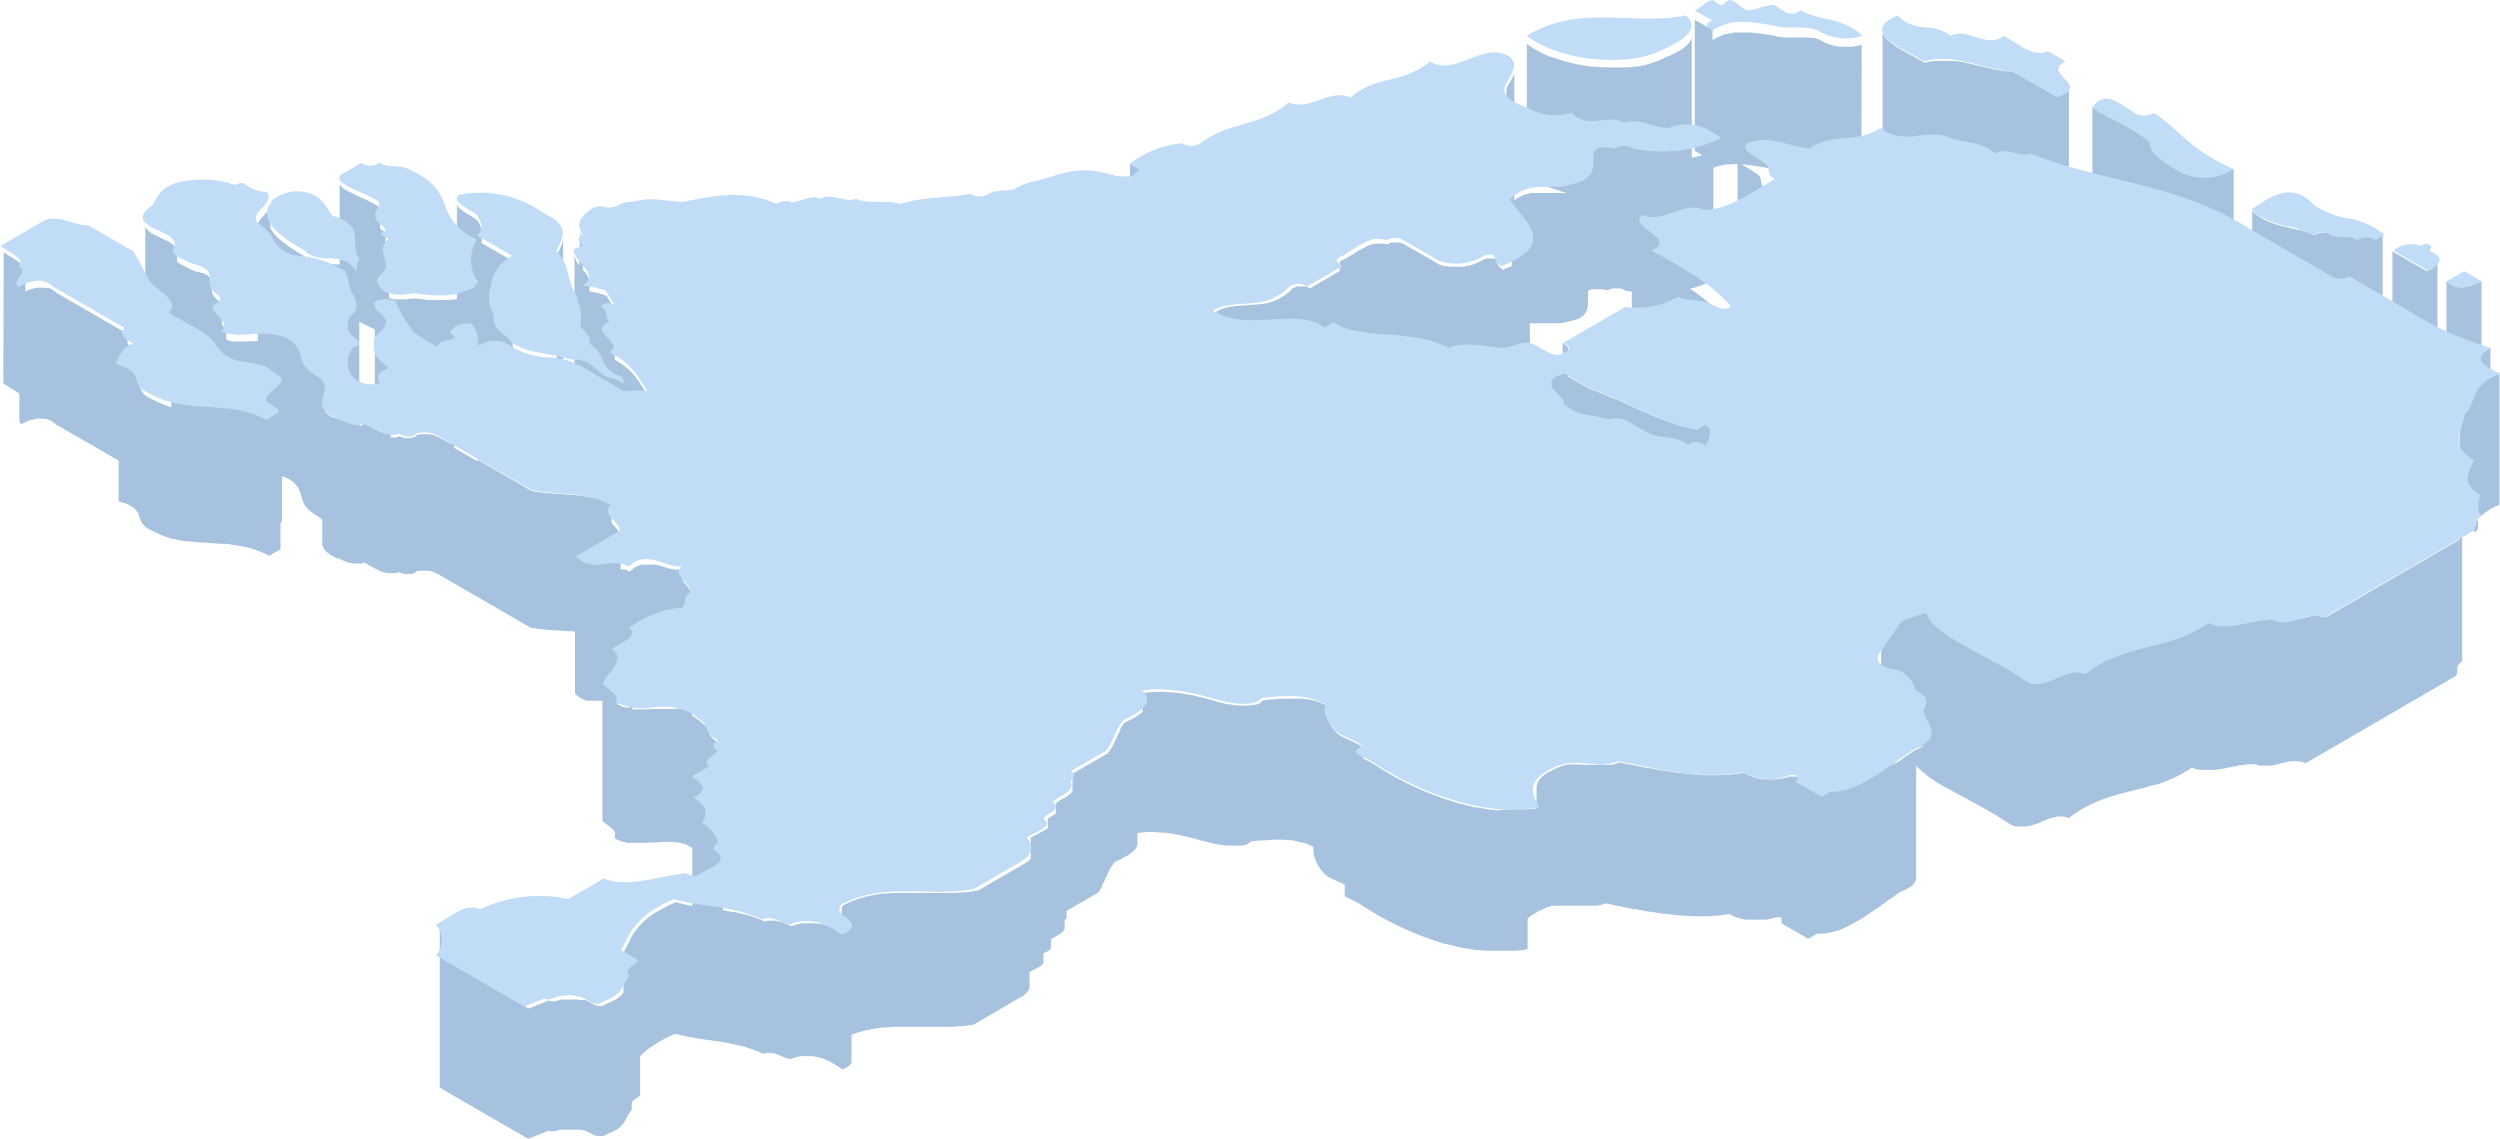
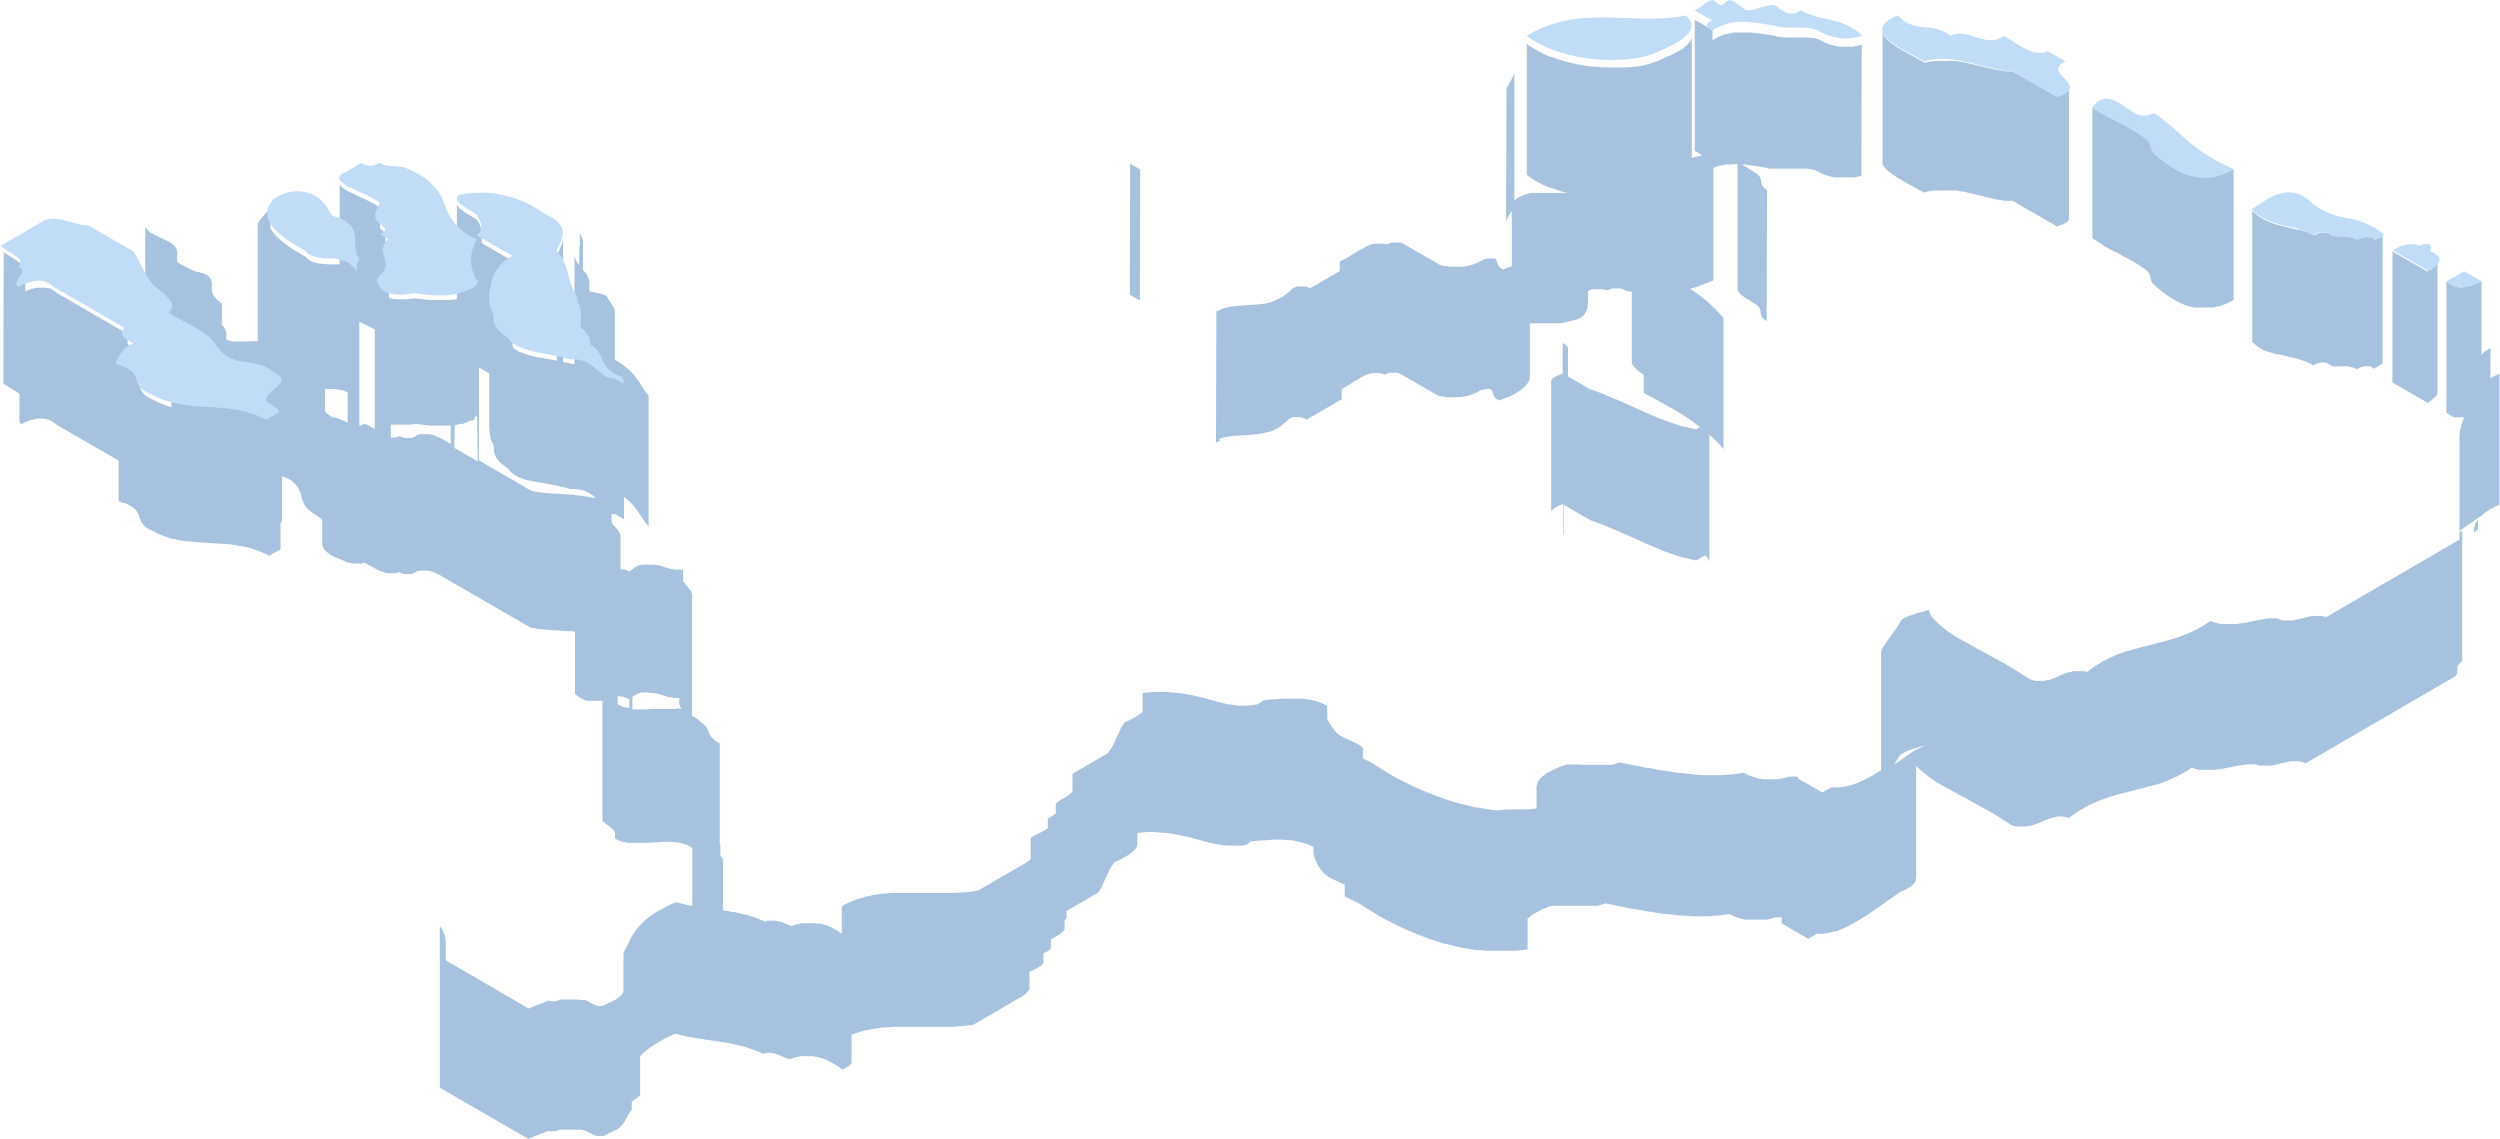
<svg xmlns="http://www.w3.org/2000/svg" viewBox="0 0 310.96 141.64">
  <g fill="#a6c2de">
    <path d="m302.48 49.72.36-.29a1.7 1.7 0 0 0 .23-.24l.06-.1.05-.06a1.12 1.12 0 0 0 0-.13V32.44a.88.88 0 0 1 0 .16 1.11 1.11 0 0 1-.07.16v.07l-.07.1a2.55 2.55 0 0 1-.23.24l-.06.05a3.63 3.63 0 0 1-.35.3l-.13.1v-2.79a.46.46 0 0 1-.08.24.92.92 0 0 1-.23.2v2.53l-4.38-2.53v16.3l4.41 2.55zm-65.77-27.21 2.6 1.44a6.64 6.64 0 0 1 .74-.18l.5-.08h1.66a2.19 2.19 0 0 1 .36 0h.67l1 .17h.11l2 .48 2 .48h.12l.9.16h.97l5.51 3.18.53-.2h.12l.38-.19a2.37 2.37 0 0 0 .27-.2l.06-.06a.42.42 0 0 0 .08-.12.41.41 0 0 0 .05-.09V10.84a.78.78 0 0 1 0 .14l-.06.13-.1.14-.08.07a1.46 1.46 0 0 1-.27.2 2.24 2.24 0 0 1-.38.19h-.11a4.55 4.55 0 0 1-.53.2l-5.5-3h-.33l-.45-.05h-.2l-.89-.16h-.13l-2-.48-2-.47h-.07l-.95-.17h-2.67l-.45.06a6.74 6.74 0 0 0-.75.17l-2.6-1.43c-1.47-.85-2.66-1.71-2.66-2.56v16.31c-.12.68 1.07 1.53 2.55 2.38zm-94.89-1.43-1.25-.72-.04 16.3 1.25.73.04-16.31zm121.49 10.35 2 1.09a15.71 15.71 0 0 1 1.52 1c1 .72.38 1.26 1.11 1.91a15.52 15.52 0 0 0 2.56 1.9 8.29 8.29 0 0 0 1.08.53l.14.07.31.1c.09 0 .18.07.27.09h.12l.5.13h2.38l.31-.08.39-.1h.17l.44-.17.29-.12a9 9 0 0 0 .93-.47V21a9.17 9.17 0 0 1-.93.48l-.29.11-.61.22-.39.1c-.21 0-.42.09-.63.12h-.1a5.23 5.23 0 0 1-.88 0 6 6 0 0 1-.84-.09h-.08a6.49 6.49 0 0 1-.76-.19l-.26-.09-.45-.17-1.09-.53a15.69 15.69 0 0 1-2.55-1.91c-.73-.65-.13-1.19-1.12-1.91l-1.51-1c-.51-.34-1.35-.73-2-1.08l-1.92-1-1.16-.74v16.3a12.65 12.65 0 0 0 1.15.74c.56.45 1.21.73 1.9 1.07zm19 12.38h.07l.27.09.51.17h.31l1.09.27 1.12.27.3.08.5.17.35.13a6.41 6.41 0 0 1 .92.44 6.11 6.11 0 0 1 .66-.27 1.11 1.11 0 0 1 .26-.07h.48l.22.05.23.11a1.31 1.31 0 0 1 .28.2l.18.06.23.06h1.69l.35.06.34.1h.07l.4.18.66-.28.27-.07h.23a.91.91 0 0 1 .23 0 1 1 0 0 1 .22 0l.22.1a2.64 2.64 0 0 1 .29.21l1.1-.64v-16.3l-1.09.64a1.61 1.61 0 0 0-.29-.21.76.76 0 0 0-.18-.09H294.07l-.27.07a4.32 4.32 0 0 0-.67.28 3 3 0 0 0-.36-.18h-.23l-.18-.05h-1.67l-.35-.05a2.08 2.08 0 0 1-.41-.11 1.62 1.62 0 0 0-.28-.2.82.82 0 0 0-.19-.09h-.73l-.27.07a6 6 0 0 0-.65.27c-.31-.17-.62-.31-.92-.44h-.08c-.09 0-.18-.06-.27-.09l-.5-.17h-.3l-1.12-.28-1.09-.27-.31-.08-.51-.17-.34-.13a7.36 7.36 0 0 1-.9-.43 6.84 6.84 0 0 1-1.33-1v16.3a6.73 6.73 0 0 0 1.33 1 6.21 6.21 0 0 0 .84.29zM151.58 54.61l.35-.12a7.72 7.72 0 0 1 .83-.2h.19l.62-.09h.17l1-.07c.33 0 .67 0 1-.08h.19c.24 0 .48-.05.71-.09h.1a6.59 6.59 0 0 0 .85-.21H157.82l.33-.13.28-.12.33-.18.19-.1.1-.07a2.2 2.2 0 0 0 .25-.17 3.43 3.43 0 0 0 .33-.24l.25-.21.16-.13.3-.3a4.28 4.28 0 0 1 .55-.23H161.13a1.38 1.38 0 0 1 .2 0h.28a1.28 1.28 0 0 1 .27.05l.25.09a2 2 0 0 1 .38.2l4.38-2.55v-1.28q.35-.18.69-.39l.56-.35.58-.37.1-.05a8.35 8.35 0 0 1 .77-.43 6.07 6.07 0 0 1 .76-.31h.1l.29-.07h.25a1.43 1.43 0 0 1 .29 0h.31l.32.06a2.19 2.19 0 0 1 .33.12l.55-.23H173.23a1.22 1.22 0 0 1 .27 0h.28l.26.09.38.19 4.4 2.55.63.15h.13l.37.06H181.6l.48-.07h.06a5.29 5.29 0 0 0 .54-.13l.17-.05.32-.13.36-.14c.11 0 .22-.12.33-.18l.32-.17h.06c.15 0 .28-.08.4-.1h.08a2 2 0 0 1 .29-.05h.24a.67.67 0 0 1 .17.06c.18.1.21.32.3.57a1.15 1.15 0 0 0 .41.6 2.22 2.22 0 0 0 .32.21l1-.4h.11l.75-.38.12-.07.12-.07.38-.24.16-.11a3.39 3.39 0 0 0 .49-.4c.05 0 .09-.11.15-.16a2.73 2.73 0 0 0 .23-.25.47.47 0 0 0 .06-.09 1.19 1.19 0 0 0 .16-.23.2.2 0 0 1 0-.08 1.17 1.17 0 0 1 .05-.11.61.61 0 0 0 0-.12 1.17 1.17 0 0 0 .06-.2.19.19 0 0 0 0-.08 1.32 1.32 0 0 0 0-.34v-6.28H194.18a3.07 3.07 0 0 0 .5-.13h.11l.15-.06c.25-.05.46-.11.66-.17h.14l.29-.11h.11l.35-.17a2.59 2.59 0 0 0 .47-.34 1.8 1.8 0 0 0 .19-.2v-.05a.91.91 0 0 0 .11-.16 2.56 2.56 0 0 0 .11-.24 1.92 1.92 0 0 0 .09-.32 4.2 4.2 0 0 0 .06-.61v-.52a.76.76 0 0 1 0-.15 2.34 2.34 0 0 1 0-.38v-.05a.57.57 0 0 1 0-.14.43.43 0 0 1 0-.05v-.14l.06-.07h.06l.18-.12.13-.05h1.22l.44.06.4.06a5 5 0 0 1 .55-.23h.72a1.45 1.45 0 0 1 .28 0 1.34 1.34 0 0 1 .26.09 3.36 3.36 0 0 1 .38.19l.77.14v8.73c0 .54.79 1.08 1.49 1.62v2.23l3 1.65a27.5 27.5 0 0 1 6.36 4.68l.56.67v-16.3a17.63 17.63 0 0 0-4.17-3.65l.43-.12.39-.11.48-.17.37-.14 1.24-.5v-14a4.3 4.3 0 0 1 .57-.2 2 2 0 0 1 .35-.09c.22 0 .45-.1.67-.13h.11c.28 0 .56 0 .84-.05H216.12v15.56c0 .69 1.6 1.37 2.51 2.06.68.63 0 1.27 1.11 1.9l.05-16.3c-1.11-.64-.43-1.27-1.12-1.9-.56-.43-1.4-.86-2-1.29.28 0 .57.06.86.1h.12l1.93.3.18.06.35.08h4.64l.6.1h.08a4.09 4.09 0 0 1 .65.21l.15.09a7.86 7.86 0 0 0 .83.4h.09a2 2 0 0 0 .26.09l.23.08h.09l.44.11H230.72l.8-.2.05-16.3a7.91 7.91 0 0 1-.81.19l-.35.06H228.9c-.2 0-.41-.05-.61-.09h.02l-.57-.14-.24-.08-.35-.14a6.18 6.18 0 0 1-.82-.4l-.16-.09h-.05l-.41-.14h-.34l-.34-.06H222l-.59-.07h-.08a4.74 4.74 0 0 1-.65-.16l-1.93-.3h-.12l-.86-.1H215.82l-.39.05-.28.07-.36.09h-.19a5.36 5.36 0 0 0-.58.23h-.06a7.17 7.17 0 0 0-.67.35l-.28.18V3.74l-2.21-1.27v16.3l.92.53-.45.13-.84.2V4.39a1.94 1.94 0 0 1 0 .24.14.14 0 0 0 0 .06l-.06.17a.31.31 0 0 1-.05.1.54.54 0 0 1-.07.13 1.3 1.3 0 0 1-.1.15l-.07.09q-.13.16-.3.33l-.06.05c-.13.12-.28.23-.43.35l-.5.32h-.07l-.52.29-.09.05-.52.26h-.1l-.49.23-.52.25a8.93 8.93 0 0 1-1 .37l-.42.13-.36.1c-.16.05-.33.08-.5.12l-.38.08h-.32l-.86.12h-2.7c-.4 0-.79 0-1.18-.06h-.33l-.9-.1-.4-.06-.93-.16-.33-.07-1.3-.32-.21-.06-1.41-.48h-.13l-.61-.27-.3-.13-.84-.44a11 11 0 0 1-1.15-.77v16.3a9.46 9.46 0 0 0 1.14.77l.85.45.29.12a6.83 6.83 0 0 0 .62.27h.09l1.4.47.14.05h.08l.42.11h-4.5l-.49.13h-.1l-.23.09-.25.1-.22.12-.19.1h-.06a1.22 1.22 0 0 0-.19.12l-.27.2-.09.06V8.66 9.13a1.59 1.59 0 0 1-.07.2l-.24.49-.13.22-.29.49a3.78 3.78 0 0 0-.25.49.15.15 0 0 1 0 .07v.26a.14.14 0 0 0 0 .06 1 1 0 0 0 0 .24l-.05 16.3a1.33 1.33 0 0 1 .05-.34.93.93 0 0 1 0-.13 1.46 1.46 0 0 1 .07-.19 5.69 5.69 0 0 1 .24-.5l.28-.47.07-.12v6.93h-.08l-1 .4a1.42 1.42 0 0 1-.73-.81c-.08-.25-.11-.47-.3-.57h-.97l-.39.11-.38.21-.33.17a2.67 2.67 0 0 1-.36.14 2.26 2.26 0 0 1-.33.13l-.19.05a3.58 3.58 0 0 1-.54.14 4 4 0 0 1-.59.08h-.08a5.62 5.62 0 0 1-.58 0H180.39a4.5 4.5 0 0 1-.51-.08h-.13c-.22 0-.43-.09-.64-.15l-4.41-2.54a2.69 2.69 0 0 0-.38-.19l-.18-.06h-1.04a3.76 3.76 0 0 0-.55.23h-.09l-.24-.08H171l-.29.07h-.08a6 6 0 0 0-.75.32l-.77.44h-.07l-.58.36-.57.36-.7.4a2.27 2.27 0 0 0-.34.15l-.1.07h-.05l-.06.07V33.72l-3.7 2.15a2.69 2.69 0 0 0-.38-.19l-.17-.06h-1.03l-.55.23-.47.44-.25.21-.32.24-.25.17-.3.17-.32.17-.29.13-.33.13-.22.07a6.73 6.73 0 0 1-.86.21h-.1c-.23 0-.46.07-.7.09h-.2l-1 .07-1 .08h-.17l-.62.08h-.2a6.65 6.65 0 0 0-.83.2h-.07l-.27.1-.19.07-.55.26-.05 16.31a4.77 4.77 0 0 1 .56-.27z" />
    <path d="M194.52 66.51v-3.7l3.27 1.88q.76.27 1.53.57.77.3 1.71.72h.06l2.1.94 1.39.63.68.29 1.15.48.37.16.59.22.46.17 1.48.48h.13l1.17.29.37.07 1.09-.63a1.47 1.47 0 0 1 .55.81.84.84 0 0 1 0 .27V53.85a1.37 1.37 0 0 0-.58-1.08l-1.09.64-1.54-.37h-.13l-1.51-.49-.45-.17-1-.37-1.14-.48-.68-.3-1.4-.63-2.1-.94h-.06l-1.7-.72-.14-.06-1.4-.51-2.66-1.54v-3.46c0-.24-.32-.48-.67-.73v3.83l-.46.18-.13.05-.28.15h-.07a1.94 1.94 0 0 0-.3.21l-.06.06-.06.06-.07.11a.25.25 0 0 0 0 .07.09.09 0 0 0 0 .05v.05a.41.41 0 0 0 0 .11v16.3a.78.78 0 0 1 0-.14.61.61 0 0 1 0-.12l.09-.14.06-.06.09-.08a2.43 2.43 0 0 1 .29-.21l.09-.05.29-.14.12-.06.48-.19v3.74z" />
    <path d="m308.73 64.09.05-.05a4.69 4.69 0 0 1 .4-.33l.47-.31.37-.2.19-.11.68-.31v-16.3l-.67.31a1.18 1.18 0 0 0-.19.11l-.26.14V43.3a4.13 4.13 0 0 0-.37.2l-.08.06-.29.21-.13.1-.06.06s-.06.05-.08.08l-.1.15v-9.21l-.58.27-.17.07a5.27 5.27 0 0 1-.51.19l-.12.05-.54.14-.45.05a2.36 2.36 0 0 1-.46 0 2.46 2.46 0 0 1-.45-.11h-.06a2.22 2.22 0 0 1-.45-.2 3.46 3.46 0 0 1-.57-.42v16.3a3.46 3.46 0 0 0 .57.42 3 3 0 0 0 .36.18h1.21v.2l-.18.52-.12.34-.15.52a1.46 1.46 0 0 1 0 .2 3.06 3.06 0 0 0-.07.59v12.86l-16.6 9.65-.2-.1h-.16l-.19-.05h-1.21a5.29 5.29 0 0 0-.54.13h-.12l-.51.16h-.11l-.47.15h-.14l-.53.12a2.2 2.2 0 0 1-.37 0h-.42a2.23 2.23 0 0 1-.36 0 2.3 2.3 0 0 1-.35-.1 2 2 0 0 1-.37-.17H282.34c-.32 0-.64.08-.95.14h-.11l-1.11.22-1.1.23h-.11l-.85.12H276.31l-.4-.07-.42-.11-.2-.07-.34-.13-.92.6-.31.18-.62.33-.37.18-.55.25-.4.16-.53.2-.41.14-.45.15-1.28.37-.27.07-1.2.31-1.42.36-.23.06q-.57.15-1.14.33l-.2.06h-.12l-.39.14-.54.19-.4.16-.52.23-.41.19-.52.27-.41.23a1.71 1.71 0 0 0-.23.13l-.36.23-.27.17-.87.64h-.08l-.24-.08h-1.37l-.45.12h-.16c-.19.06-.39.14-.58.22l-.18.07-.47.2-.64.28h-.08l-.49.19h-.17a3.74 3.74 0 0 1-.45.12h-.6a3.4 3.4 0 0 1-.45 0 3.34 3.34 0 0 1-.43-.1 3.36 3.36 0 0 1-.44-.2l-2.24-1.43-3-1.65-3-1.66a13 13 0 0 1-3.73-2.84 2.49 2.49 0 0 1-.45-.95l-1 .3h-.09l-.25.08-.21.07-.25.08-.16.06-.21.08h-.11l-.26.12c-.1 0-.2.09-.28.14h-.07l-.15.08a2.66 2.66 0 0 0-.35.23l-.61 1-.18.25-.5.71-.55.75-.12.18-.33.51-.07.11a1.86 1.86 0 0 0-.1.2c0 .06-.06.12-.08.17s0 0 0 .06v.19a1.37 1.37 0 0 0 0 .19V95.8l-.46.29-.22.13c-.15.1-.3.18-.46.27l-.25.14-.56.29-.14.08-.69.31-.2.08-.49.18-.19.06a7.58 7.58 0 0 1-.91.23h-.11l-.51.07h-1.03l-1.09.63-3-1.71v-.04a.23.23 0 0 0-.15-.21h-1.08l-.22.1c-.25.07-.51.12-.77.17l-.33.06h-.3a5.46 5.46 0 0 1-.58 0h-.06a5.61 5.61 0 0 1-.58 0h-.06c-.2 0-.39 0-.59-.08h-.09a3.77 3.77 0 0 1-.58-.14l-.21-.07-.38-.14a5.88 5.88 0 0 1-.8-.39l-.45.08-1.14.16a2.3 2.3 0 0 0-.26 0c-.4 0-.8.06-1.2.07h-1.53c-.45 0-.91 0-1.36-.08h-.15l-1.89-.22h-.22l-1.66-.27h-.2l-1.69-.32h-.21l-1.72-.35-1.79-.35a4.13 4.13 0 0 1-.45.17 4.07 4.07 0 0 1-.58.14H197.13l-.75-.05h-1.44l-.58.15-.43.17-.73.34-.21.11-.33.18h-.07l-.21.14-.29.21a1.24 1.24 0 0 0-.18.14l-.13.11a.6.6 0 0 1-.08.08l-.17.19a.76.76 0 0 0-.09.09.86.86 0 0 1-.07.1l-.09.13a.35.35 0 0 1 0 .08.77.77 0 0 0-.07.16v.09a1.4 1.4 0 0 0-.09.29v.06a1.15 1.15 0 0 0 0 .26v2.38l-.55.07a5.32 5.32 0 0 1-.56.06h-2.17a5.63 5.63 0 0 1-.58 0l-.95.13-.76-.08-.49-.07-1.26-.22h-.25l-2-.5-.33-.09-1.52-.47-.21-.08-1.31-.48-.49-.19-.77-.32-.52-.23-.77-.35-.48-.23-.81-.41-.4-.2-1.17-.65-2.14-1.34c-.19-.11-.49-.26-.82-.42l-.29-.15V93a3.55 3.55 0 0 0-.55-.4c-.32-.18-.7-.35-1.08-.52a11.62 11.62 0 0 1-1.06-.51 2.42 2.42 0 0 1-.62-.48 7.27 7.27 0 0 1-1.12-1.67v-1.61a9.16 9.16 0 0 0-1.06-.5l-.4-.13h-.1l-.26-.08h-.06l-.28-.08h-.15l-.67-.12H159.88c-.46 0-.91.05-1.37.09h-.31l-1.11.13-.18.16-.17.14-.12.08-.27.12h-.2a2.2 2.2 0 0 1-.42.09 6.32 6.32 0 0 1-.75.06h-.83l-.67-.07-.5-.09h-.24l-1.43-.36-1.44-.4-.87-.21-.28-.07-.53-.12h-.09q-.59-.12-1.17-.21l-.82-.09h-.17l-1-.09h-.95c-.63 0-1.24.08-1.87.14v2.34a1.37 1.37 0 0 1-.22.19l-.2.14a2 2 0 0 1-.28.19 1.64 1.64 0 0 1-.22.14l-.41.23-.21.11-.7.34-.08.1-.06.09a6.39 6.39 0 0 0-.38.58v.13l-.19.36-.07.15-.23.5-.23.5c-.08.17 0 .1-.07.16l-.18.35-.09.14a8.17 8.17 0 0 1-.38.58l-.13.18-4.39 2.54v2.16a1.43 1.43 0 0 1-.15.22l-.06.06-.14.11a2.68 2.68 0 0 1-.42.31l-.07.05-.32.18-.15.08-.26.15a3.29 3.29 0 0 0-.39.28l-.12.12v1.23l-.13.1-.12.08-.15.1-.14.08-.24.15-.21.15V103a2.44 2.44 0 0 1-.39.28l-.74.38-.57.29-.12.06a2.77 2.77 0 0 0-.31.22v2.63l-.06.05-.25.21-.14.09-.25.17-.32.19-5.48 3.18-.55.1-.93.13h-.36q-.66.06-1.32.09h-7.08c-.4 0-.79 0-1.19.07h-.21c-.41 0-.82.1-1.24.17h-.1l-.46.1-.4.09c-.22 0-.44.12-.66.18l-.33.09c-.21.06-.42.15-.63.23l-.34.12-1 .47-.1.12a.65.65 0 0 0-.1.15.21.21 0 0 0 0 .07.49.49 0 0 0 0 .11v3.11l-.76-.51a8.93 8.93 0 0 0-1-.5l-.12-.06h-.12l-.28-.1-.24-.08h-.44l-.36-.06H99.71l-.29.07-.31.08h-.07a6.37 6.37 0 0 0-.56.21l-.37-.14-.53-.23-.42-.18h-.2l-.22-.08h-.11l-.21-.05H95.45a1.59 1.59 0 0 0-.27.12l-1-.42-.21-.08-.75-.25c-.15 0-.3-.11-.45-.15h-.2l-.75-.18-.45-.11h-.19l-.82-.15-.44-.08v-6.13a.88.88 0 0 0-.31-.64v-1.26l-.09-.25V92.47c-1.86-1-1-1.78-2.21-2.54a6.89 6.89 0 0 0-1.17-.88h-.06v-15c0-.58-.67-1.16-1.12-1.74v-1.45a1.8 1.8 0 0 1-.4 0H83.9l-.39-.1h-.12l-.7-.21-.68-.22h-.14l-.37-.1H79.88a1.78 1.78 0 0 0-.38.1 2.23 2.23 0 0 0-.5.23l-.09.07a3.4 3.4 0 0 0-.41.31l-.09.07-.09.09-.38-.18-.29-.1h-.46v-4.07c0-.52-.56-1.05-1-1.58l-.12-.16v-1.07H76.53l.54.32.55.31v-2.78c1.63 1.24 2 2.47 3.06 3.71V49.2c-1.22-1.46-1.54-2.92-4.07-4.38l-.13-.07v-6.24l-1.05-1.73-.76-.25-.38-.1-.29-.07-.56-.1h-.13v-1.22a2.56 2.56 0 0 0-.8-1.46v-3.74a2.52 2.52 0 0 1-.39-1.22v2.09a.37.37 0 0 1-.07-.12.36.36 0 0 1 0-.14v2.54a2.5 2.5 0 0 1-.59-1.24v13.52h-.44a3 3 0 0 0-.45-.15h-.14l-.39-.09V29.54a2.08 2.08 0 0 1-.07.5 1.82 1.82 0 0 1-.07.25 2.47 2.47 0 0 1-.1.29l-.2.45-.34.75v13.08l-.89-.17-1.18-.23h-.2q-.51-.11-1-.24l-.24-.06-.56-.19-.23-.08a5.52 5.52 0 0 1-.69-.32 3.08 3.08 0 0 1-.5-.37V32.46l-3.31-1.91-.54-.31v-1.39a3.18 3.18 0 0 0-.59-1.48c-.91-.69-2.51-1.37-2.5-2.06V37.2h-.06l-.35.07h-.28l-.5.05h-2.22l-1-.11-.69-.1h-.07l-.66.07-.53.05H49.31a5 5 0 0 1-.69-.1 2.18 2.18 0 0 1-.23-.09v-6.67l-.44-.26v-.93c0-.24-.32-.48-.66-.72v-2.52a2.74 2.74 0 0 0-.75-.58 18.18 18.18 0 0 0-1.7-.82l-1.7-.83c-.48-.28-.89-.61-.89-.92v10.1h-1.28l-.64-.05a5.51 5.51 0 0 1-.57-.06h-.08a4.7 4.7 0 0 1-.51-.12h-.07a2.45 2.45 0 0 1-.5-.22 1.91 1.91 0 0 1-.34-.24 2 2 0 0 1-.25-.25c-1.51-.88-3.63-2.11-4.37-3.58v-2.91a1.23 1.23 0 0 1-.07.32 1.41 1.41 0 0 1-.13.24 1.77 1.77 0 0 1-.12.17.79.79 0 0 1-.12.15l-.32.38-.37.42-.05.06a.86.86 0 0 1-.07.1l-.12.18-.05.07a2.26 2.26 0 0 0-.11.22 1.21 1.21 0 0 0-.05.18v14.48h-.58l-.91.05H29.14l-.39-.06a3 3 0 0 1-.43-.11.85.85 0 0 1-.17-.06v-.78a1.6 1.6 0 0 0-.48-1l-.07-.09v-2.4a.59.59 0 0 0 0-.23c-1-.72-1.2-1.19-1.25-1.61v-.71a1.33 1.33 0 0 0-.74-1.29l-.38-.18H25.11l-.32-.11h-.09l-.49-.12-1.63-.8a4.54 4.54 0 0 1-.54-.37v-1.17c0-.58-.42-.95-1-1.29-.3-.17-.63-.33-1-.49l-1-.49a2.14 2.14 0 0 1-.9-.82.6.6 0 0 1-.07-.32v16.3c0 .46.42.81 1 1.14.29.17.63.33 1 .49s.68.33 1 .5l.24.16v4.09l-.66-.22-.35-.14a11.62 11.62 0 0 1-1.09-.5 6 6 0 0 1-.67-.33 2.12 2.12 0 0 1-1.14-1.44 2.4 2.4 0 0 0-.43-.86v-3.74a6.26 6.26 0 0 1-.58-.29 2.43 2.43 0 0 1-.53-.4v-1.21l-8.82-5.1a4.15 4.15 0 0 0-.57-.42 2.92 2.92 0 0 0-.36-.17h-.24l-.18-.05h-1.1a5.29 5.29 0 0 0-.54.13h-.09l-.51.19-.17.08-.13.05v-1.7a.58.58 0 0 0-.18-.39v-.73c0-.68-1.6-1.37-2.51-2.06L.41 47.67c.59.44 1.47.89 2 1.33v3.32a.49.49 0 0 0 .06.22.77.77 0 0 0 .17.22l.58-.27.17-.07a5.38 5.38 0 0 1 .51-.2h.13a3.18 3.18 0 0 1 .53-.14 2.3 2.3 0 0 1 .45 0 2.36 2.36 0 0 1 .46 0 2.42 2.42 0 0 1 .45.1h.06a3 3 0 0 1 .45.21 3.46 3.46 0 0 1 .57.42l7.76 4.48v5.06l.6.21h.14l.27.12.12.06a2.55 2.55 0 0 1 .33.17 2.18 2.18 0 0 1 1.14 1.44 2.19 2.19 0 0 0 1.14 1.45l.68.32a10.52 10.52 0 0 0 1.08.51l.12.05.23.08.66.22.19.07h.2l.51.12.24.06h.17l.59.1H23.51l1.25.14h.3c.42 0 .84.06 1.27.09l1.26.09h.3c.42 0 .83.08 1.25.13l.34.06.6.1.41.09.5.12.39.11.66.23.35.13a11.76 11.76 0 0 1 1.09.51l1.09-.64.21-.1.11-.08v-3.23l.07-.08v-.06l.11-.16a.2.2 0 0 0 0-.08v-.1a.28.28 0 0 0 0-.09v-5.28l.28.1.4.16a3.15 3.15 0 0 1 1.74 2.29c.2.76.41 1.53 2.21 2.55a1.86 1.86 0 0 1 .38.35v2.84c0 .51.24 1 1.13 1.55.2.11.44.23.72.35l.37.13.54.24.42.18h.2l.21.08h.12l.21.05H44.96c.09 0 .18-.07.27-.12s.39.18.59.28l.31.17.41.22.4.21.23.11.35.16h.09l.31.11H48l.24.06h.47a.33.33 0 0 0 .14 0h.3a2 2 0 0 0 .26-.06l.21-.08.41.18h.06l.16.06h.84a.8.8 0 0 0 .15 0 2.28 2.28 0 0 0 .28-.13 1.84 1.84 0 0 0 .25-.19h.05l.37-.1h.3a2 2 0 0 1 .35 0 2.07 2.07 0 0 1 .35 0 2.49 2.49 0 0 1 .37.09h.11l.31.11.32.15.17.08a4.14 4.14 0 0 1 .53.3l11 6.36.3.06h.12l.6.11h.11l1.06.11h.13l1.21.08 1.25.08h.06c.23 0 .45 0 .68.07v7.69a3.78 3.78 0 0 0 .78.61 3.39 3.39 0 0 0 .39.18l.29.1H74.93v14.93c.41.44 1.26.88 1.57 1.41v.8a6.65 6.65 0 0 0 .66.32h.05l.35.12h.13l.4.1h2.19l1-.06c.33 0 .67 0 1-.06h.77a4.89 4.89 0 0 1 .54 0h.11l.43.06h.13a3.59 3.59 0 0 1 .52.13h.13l.4.14a5.91 5.91 0 0 1 .67.33 1.48 1.48 0 0 0 .13.08v7.23l-.62-.12-.78-.19-.67-.16-1.08.5-.26.14-.74.4-.13.08h-.05l-.84.57-.16.12q-.37.28-.69.57a.46.46 0 0 0-.07.07q-.2.18-.36.36l-.13.15a3.47 3.47 0 0 0-.25.29l-.06.06a.56.56 0 0 1-.05.08c-.12.15-.22.3-.32.45a.35.35 0 0 0-.05.08c-.12.17-.22.34-.32.51a.21.21 0 0 0 0 .06l-.44.85-.49.94v4.91a.61.61 0 0 1-.07.1v.05a2.61 2.61 0 0 1-.28.31l-.26.21-.1.07-.22.15-.13.07-.33.18-.15.07-.57.24a1.92 1.92 0 0 1-.45.23 1.43 1.43 0 0 1-.39.06 2.2 2.2 0 0 1-.37-.06A2.18 2.18 0 0 1 74 125a5.89 5.89 0 0 1-.55-.29c-.18-.1-.37-.19-.57-.28l-.09-.05H72.2l-.32-.05H69.69l-.28.11-.27.1h-.63a.89.89 0 0 1-.23-.1l-2.53 1-10.31-6v-2.3a3.1 3.1 0 0 0-.74-1.93V135.29l11 6.36 2.54-1 .12.06h.71l.28-.1.28-.1h2.59a2.12 2.12 0 0 1 .45.11h.07l.15.06a6.05 6.05 0 0 1 .57.29l.55.28h.09l.15.05h.77a2 2 0 0 0 .36-.17l.08-.05.56-.24.15-.07.34-.19h.08l.22-.15.1-.06a3 3 0 0 0 .26-.22 2.56 2.56 0 0 0 .28-.3c.1-.13.18-.26.26-.38l.17-.33c.05-.11.11-.21.17-.32a2.84 2.84 0 0 1 .25-.39v-.05a2.56 2.56 0 0 1 .28-.3v-1c.14-.13.31-.26.48-.39a3.54 3.54 0 0 0 .46-.37.94.94 0 0 0 .1-.1v-4.84l.31-.31.08-.08q.32-.28.69-.57l.16-.12.85-.56a1.51 1.51 0 0 1 .17-.1l.74-.41.27-.14 1.08-.5h.08l.59.15.77.18.58.1.79.14.78.12 1 .14 1 .15.6.1c.28 0 .55.09.82.15l.64.14.76.19c.21 0 .43.13.64.2a7.32 7.32 0 0 1 .75.25 12.06 12.06 0 0 1 1.19.5 1.37 1.37 0 0 1 .38-.15h.06a2.33 2.33 0 0 1 .38 0 2.77 2.77 0 0 1 .73.14l.22.08.19.07.43.19.53.22h.05l.32.11a6.56 6.56 0 0 1 .62-.23l.32-.08.38-.08h.12a5.87 5.87 0 0 1 .59 0h.72c.19 0 .39.06.59.1h.14l.42.13.29.09.23.1a8.31 8.31 0 0 1 1 .51 10.07 10.07 0 0 1 1.11.73l.57-.29a1.56 1.56 0 0 0 .19-.13 1.09 1.09 0 0 0 .17-.13l.13-.14.08-.11v-.08a.44.44 0 0 0 0-.1.34.34 0 0 0 0-.1v-3.26h.05l.67-.24.33-.1.66-.18.4-.08.57-.12 1.24-.17h.2c.4 0 .8-.07 1.19-.08h6.69c.44 0 .88 0 1.33-.08h.35c.31 0 .62-.08.93-.13h.25l.31-.06 5.47-3.18.26-.16h.06l.26-.16.13-.1.25-.2.06-.05a2.27 2.27 0 0 0 .26-.28l.06-.09.09-.13a.67.67 0 0 0 .06-.12v-.08a1.6 1.6 0 0 0 0-.21 1.23 1.23 0 0 0 0-.19v-1.61l.43-.22.74-.38a2.09 2.09 0 0 0 .36-.26l.15-.16a.47.47 0 0 0 .06-.09v-1.2l.24-.14h.09l.16-.1.11-.08.14-.1.07-.06.05-.05.07-.11a.31.31 0 0 0 0-.08.28.28 0 0 0 0-.09v-.91a1.88 1.88 0 0 1 .23-.16l.27-.16.16-.09.31-.18a2.74 2.74 0 0 0 .43-.3l.08-.06v-.06l.06-.06s.05 0 .06-.07a.71.71 0 0 0 .1-.14v-.06a.17.17 0 0 0 0-.05.74.74 0 0 0 0-.14.59.59 0 0 0 0-.14v-.71l.14-.16.11-.12a.13.13 0 0 0 0-.07V113.3l3.89-2.26.07-.09a.47.47 0 0 0 .06-.09 4.91 4.91 0 0 0 .39-.58v-.14l.18-.35.08-.16.22-.48.23-.51a1.09 1.09 0 0 1 .08-.15 3 3 0 0 1 .18-.36l.08-.14a6.27 6.27 0 0 1 .38-.57l.15-.2.7-.33.2-.11.41-.23h.06l.16-.1.29-.19.19-.15.23-.18.06-.06.1-.09.16-.18.06-.06a1.1 1.1 0 0 0 .09-.14.35.35 0 0 0 0-.08 2 2 0 0 0 .1-.21v-.06a.19.19 0 0 0 0-.08.55.55 0 0 0 0-.18v-1.2c.39 0 .79-.08 1.19-.09a7.71 7.71 0 0 1 .94 0l.71.06h.25c.33 0 .66.06 1 .11l1.16.2.62.14.28.06.87.22 1.41.38 1.44.36h.2l.53.09.57.06H154.45l.26-.06h.18l.27-.12.08-.07.18-.13.14-.14 1.12-.12h.31c.45 0 .91-.08 1.37-.1h.85c.29 0 .65 0 1 .06h.18c.34 0 .68.1 1 .17l.29.08h.08l.26.08h.1l.4.13a7.41 7.41 0 0 1 .86.4v.76a4.78 4.78 0 0 0 1.33 2.52 2.18 2.18 0 0 0 .61.47 11.62 11.62 0 0 0 1.06.52l.88.41v1.29a.32.32 0 0 0 .09.2c.27.16.63.34 1 .5a6.29 6.29 0 0 1 .81.42l2.15 1.35 1.16.64.39.2.82.41.48.23.78.36.51.22.77.32.29.12.2.07 1.32.49.2.07 1.52.48h.15l.18.05 2 .49h.2l1.27.22h.49l.76.09h3.85l.55-.08h.25l.56-.12v-3.79l.14-.13.17-.14.29-.21.21-.14.41-.22.2-.12.74-.34a4.13 4.13 0 0 1 .45-.17 4 4 0 0 1 .57-.14H198.66a4 4 0 0 0 .57-.14 2.41 2.41 0 0 0 .42-.16l1.81.36 1.72.35h.21l1.69.33h.2l1.66.27h.22l1.89.22h.16c.45 0 .9.06 1.36.08h1.58c.4 0 .79 0 1.19-.08h.26c.38 0 .77-.1 1.15-.16h.44a8.21 8.21 0 0 0 .8.38h.09l.29.1.21.08h.07l.43.1H219.76l.77-.18a1.17 1.17 0 0 1 .28-.11h.06a1.75 1.75 0 0 1 .32 0 1.94 1.94 0 0 1 .34 0h.08v.76l3.3 1.91 1.1-.63h.72l.45-.07h.1a7.17 7.17 0 0 0 .91-.24h.19l.5-.19.19-.07.69-.32.14-.07.56-.29.25-.14.47-.28.11-.06.1-.06q.54-.33 1.08-.69l.17-.11 1.12-.77.2-.14 1-.73.12-.08 1.3-.9.58-.25.17-.09a2.27 2.27 0 0 0 .31-.17l.32-.21.08-.06.14-.12v-.05l.11-.12a.6.6 0 0 1 .08-.08v-.06l.06-.08.05-.07a.42.42 0 0 0 0-.1.43.43 0 0 0 0-.07 1.17 1.17 0 0 0 .06-.2 1.49 1.49 0 0 0 0-.21V95.26a14.29 14.29 0 0 0 3.5 2.58l3.05 1.66 3 1.66 2.25 1.42a3 3 0 0 0 .36.18h.16l.2.05H252.06l.46-.12h.16l.49-.18h.09l.63-.27.48-.21.17-.07.58-.22h.09a3.74 3.74 0 0 1 .45-.12l.33-.06a3.17 3.17 0 0 1 .44 0 2.2 2.2 0 0 1 .44.05 2.28 2.28 0 0 1 .44.15l.88-.64.27-.17.58-.36.41-.23.52-.27.41-.19.53-.22.4-.17.53-.19.39-.13.33-.11 1.13-.33.24-.06 1.4-.36 1.23-.31.25-.06 1.28-.37h.16l.3-.1.4-.14.53-.21.4-.16.55-.25.38-.18.61-.33.31-.17c.3-.17.59-.37.88-.57l.16.06.19.07.19.06h.06a2.25 2.25 0 0 0 .35.09h1.84c.29 0 .57-.07.86-.12h.1l1.1-.22 1.11-.23h.11c.32 0 .63-.1 1-.13h.93a2.16 2.16 0 0 0 .34.17h1.57l.53-.13h.14l.47-.14h.1l.5-.15h.13a5.29 5.29 0 0 1 .54-.13H285.27a2 2 0 0 1 .34 0 2.91 2.91 0 0 1 .76.11h.05a2.75 2.75 0 0 1 .36.15l18.6-10.81.13-.14.06-.09.07-.14a.09.09 0 0 0 0-.05v-.09a.19.19 0 0 1 0-.07v-.07a.77.77 0 0 0 0-.15v-.14a.8.8 0 0 1 0-.15v-.09l.1-.2a1 1 0 0 1 .19-.22.15.15 0 0 1 .06-.05 2.1 2.1 0 0 1 .27-.2v-16.3a1.66 1.66 0 0 0-.24.17l-.07.05-.07.06v-.2l2.85-1.97zM84.14 88.18h-.18a2.06 2.06 0 0 0-.26 0h-2.39c-.33 0-.66.05-1 .06h-.76a4.89 4.89 0 0 1-.54 0h-.35v-1.55l.17-.13.14-.09a3.6 3.6 0 0 1 .49-.23 2.13 2.13 0 0 1 .4-.1 2.34 2.34 0 0 1 .38 0 2.64 2.64 0 0 1 .4 0l.33.05h.31a2.37 2.37 0 0 1 .36.09h.14l.69.21.69.22H83.39l.38.1h.72v.66a1.29 1.29 0 0 0 .31.73l-.4-.1h-.09zm-5.86-1.31v1.21l-.47-.11h-.12c-.14 0-.27-.09-.4-.15a5 5 0 0 1-.47-.22v-1h.3l.29.06h.06a2.13 2.13 0 0 1 .33.11 3.26 3.26 0 0 1 .38.18zm-21.7-34h.11l.55-.14h.27a5.83 5.83 0 0 0 .85-.35l.65-.17v-.1a.34.34 0 0 1 0-.11 1.92 1.92 0 0 1 .2-.23l.12-.14v5.71L56.5 55.7zm2.86-1.44v-5.6 11.55l-.11-.06zm-26.26-9.79zm-10.94 6.77c.3.17.64.34 1.63.8l.5.12h.12a2.55 2.55 0 0 1 .33.11h.11l.38.18a1.31 1.31 0 0 1 .69.86l-1.26-.09h-.3c-.42 0-.83-.08-1.25-.14l-.34-.05-.6-.1-.41-.09-.41-.1v-3.84 1.74a2.41 2.41 0 0 0 .81.63zm18.95 3.38a2.86 2.86 0 0 1-.77-.6v-2.81h1a5.54 5.54 0 0 1 .57.07h.09a4.7 4.7 0 0 1 .51.12h.08a2.91 2.91 0 0 1 .51.22h.06v3.76c-.15 0-.29-.12-.43-.18l-.54-.23-.32-.12a5.22 5.22 0 0 1-.76-.21zm3.64 1.14h-.14V42.68a.22.22 0 0 1 0 .13v-2.74h.09l1.7.83.14.09v2.47a2.61 2.61 0 0 1 0-.48v10.37l-.4-.21-.32-.17c-.19-.11-.39-.2-.58-.29a1.5 1.5 0 0 1-.49.28zm9.74 1.46-.17-.07-.32-.15-.28-.1h-.11a2.44 2.44 0 0 0-.26-.06h-.9a.85.85 0 0 0-.23 0h-.05l-.37.09a1.65 1.65 0 0 1-.27.21 1.59 1.59 0 0 1-.27.12 1.31 1.31 0 0 1-.27.06h-.68l-.16-.05h-.09l-.42-.19a2.14 2.14 0 0 1-.53.16 1.81 1.81 0 0 1-.52 0h-.06v-1.6h2.41l.74-.08.52.08h.17l1 .12h2.6v2.28l-.93-.54zm5 2.87V45.71l.82.47.46.27v6.64a3.31 3.31 0 0 0 .05.55 4.11 4.11 0 0 0 .15.92 4.61 4.61 0 0 0 .36.86v.28a2.48 2.48 0 0 0 .09.68 2.31 2.31 0 0 0 .36.76 5.21 5.21 0 0 0 .87.82c.16.13.34.25.51.37a2.71 2.71 0 0 0 1 .87 4.27 4.27 0 0 0 .68.32l.21.07.55.18H65.92l1 .23h.19l1.19.22.94.18.28.06.84.2a4 4 0 0 1 .58.18 4.82 4.82 0 0 1 1.32.1h.06a3.14 3.14 0 0 1 .49.15 3.25 3.25 0 0 1 .46.22 5.24 5.24 0 0 1 .86.65l-.2-.05h-.22l-.55-.13h-.19a9.27 9.27 0 0 0-.76-.14h-.12l-1.07-.12h-.06c-.42 0-.84-.06-1.26-.09s-.81 0-1.21-.08h-.18c-.35 0-.7-.06-1.06-.11h-.14l-.6-.1-.42-.09zm177.34 36.93-.08.06-.09.06-.95.66-.21.15c0-.05.07-.11.11-.17.21-.3.41-.62.62-1a2 2 0 0 1 .34-.24l.13-.07.09-.06.29-.14a2.26 2.26 0 0 1 .26-.11h.1l.22-.09.16-.06.24-.08.23-.07.32-.11.69-.2-.09.06-.32.17-.16.09-.59.25zm70.82-28v-.54l.09-.21a.61.61 0 0 1 0-.12 3 3 0 0 1 .18-.36 3.15 3.15 0 0 1 .22-.33v.38a.24.24 0 0 1 0 .08v.06a.77.77 0 0 0 0 .15.78.78 0 0 0 0 .14.83.83 0 0 1 0 .15.29.29 0 0 1 0 .09.72.72 0 0 1-.09.2 1.16 1.16 0 0 1-.18.22z" />
  </g>
  <g fill="#c1dcf7">
    <path d="M302.82 31.51a5.16 5.16 0 0 0-.73-.33c.36-.2.42-.59.12-.75s-.61-.14-1.22.12a3.38 3.38 0 0 0-3.29.63l4.4 2.54c1.06-.73 1.99-1.47.72-2.21zM308.7 35l-2.2-1.27-2.19 1.27a3.46 3.46 0 0 0 .57.42c1.28.73 2.55.19 3.82-.42zM212.97 3.81c2.55-1.71 5.12-1 7.69-.64 1.83.61 3.66-.12 5.49.63l.16.09a6.48 6.48 0 0 0 5.34.55 7 7 0 0 0-1.32-1 10.82 10.82 0 0 0-3.18-1.09A10.68 10.68 0 0 1 224 1.28h-.06a1.63 1.63 0 0 1-2.19 0 .87.87 0 0 1-.24-.1 3.21 3.21 0 0 1-.3-.21 2.1 2.1 0 0 0-.3-.22.81.81 0 0 0-.27-.11c-.73-.14-2.7.77-3.29.64a1.11 1.11 0 0 1-.35-.14c-.21-.13-.43-.3-.65-.47a6.66 6.66 0 0 0-.67-.49 1.21 1.21 0 0 0-.53-.17c-.36 0-.74.63-1.09.63a.43.43 0 0 1-.21-.08 3.14 3.14 0 0 1-.35-.24 4 4 0 0 0-.37-.25.27.27 0 0 0-.18-.06c-.87.2-1.34 1-2.19 1.27l2.21 1.27c-1.13.43-.61.85 0 1.26zm-6.57 2.56c1.77-.83 5.59-2.44 3.27-4.45-6.59 1.33-13.19-1.5-19.76 2.54a11 11 0 0 0 1.15.77c4.25 2.43 11.44 2.97 15.34 1.14zm30.35-.16 2.6 1.43c3.66-1.1 7.33 1 11 1.27l5.51 3.18c4.48-1.48-2.14-3 1.07-4.45l-2.21-1.27c-1.09.49-2.19.05-3.29-.58-.3-.17-.59-.35-.88-.54l-.94-.57-.39-.22c-2.19 1.67-4.4-1.13-6.59 0a4 4 0 0 0-.56-.39 6 6 0 0 0-2.5-.66 6 6 0 0 1-2.5-.65 4.86 4.86 0 0 1-1-.84c-3.46 1.43-1.76 2.89.68 4.29zm26.56 8.92 2 1.08 1.51 1c1 .72.39 1.26 1.12 1.91a15.69 15.69 0 0 0 2.55 1.91 6.74 6.74 0 0 0 7.34 0 25.67 25.67 0 0 1-2.52-1.26c-3.31-1.91-4.6-3.83-7.4-5.74a2.23 2.23 0 0 1-2.62-.13l-.88-.56-.87-.55c-1.11-.65-2.22-.92-3.33.61l1.16.74 1.94.99zm21.27 13.03a11 11 0 0 1 3.19 1.09 2 2 0 0 1 1.92-.2 1.62 1.62 0 0 1 .28.2c1.1.39 2.19 0 3.29.64a2 2 0 0 1 1.92-.21 1.61 1.61 0 0 1 .29.21l1.09-.64a7.07 7.07 0 0 0-1.33-1 10.93 10.93 0 0 0-3.31-1.13 10.66 10.66 0 0 1-3.3-1.12 7.31 7.31 0 0 1-.87-.58 5.47 5.47 0 0 0-1.23-1c-2.16-1.25-4.31.1-6.45 1.64a6.84 6.84 0 0 0 1.33 1 10.62 10.62 0 0 0 3.18 1.1zm-246.7 2.99a2 2 0 0 0 .25.25 1.91 1.91 0 0 0 .34.24 5.24 5.24 0 0 0 2.37.49 5.29 5.29 0 0 1 2.4.49 2.57 2.57 0 0 1 .73.64l.31.37a1.16 1.16 0 0 0 .11.14 4.35 4.35 0 0 1 0-.72c0-.12 0-.24.07-.36a1.66 1.66 0 0 0 .14-.31.86.86 0 0 0 .05-.27c-1.06-1.34.41-3.41-1.8-4.68a5.81 5.81 0 0 0-1.41-.56 2 2 0 0 1-.25-.26 3.61 3.61 0 0 1-.4-.59 4.69 4.69 0 0 0-1.65-1.71 4.86 4.86 0 0 0-4.79.25 4.78 4.78 0 0 0-.5.32 2 2 0 0 1-.28.54l-.2.3c-.91 2.29 2.4 4.2 4.51 5.43zm5.21-8.08c.48.28 1.09.55 1.7.83a18.18 18.18 0 0 1 1.7.82 2.74 2.74 0 0 1 .75.58c-.48.85-1 1.7 0 2.55.6.42 1.13.84 0 1.27l1.1.64c-1.91 1.48.84 3-1.07 4.45l-.23.32-.17.31a2.3 2.3 0 0 0 1 1.43 5 5 0 0 0 3 .28l.73-.08c2.81.44 5 .44 6.73-.47l.65-.17c-.17-.18.78-.75.42-.95a.19.19 0 0 0-.09 0 4.91 4.91 0 0 1 0-5.08q-.36-.18-.66-.36a6.66 6.66 0 0 1-3.29-3.88 6.64 6.64 0 0 0-3.3-3.88 13.08 13.08 0 0 0-1.59-.79c-1.1-.39-2.2 0-3.3-.64a2 2 0 0 1-1.91.21 1.28 1.28 0 0 1-.28-.21l-2.19 1.27c-1.02.49-.61 1.02.3 1.55zm16.22 3.66c.5.85 1 1.69 0 2.54l1.1.64 3.31 1.91a5.07 5.07 0 0 0-2.47 2.79 4.36 4.36 0 0 0-.18.93 3.05 3.05 0 0 0-.2.95 2.8 2.8 0 0 0 0 .87 3.62 3.62 0 0 0 .15.93 4.45 4.45 0 0 0 .37.88 2.56 2.56 0 0 0 .07.93 2.39 2.39 0 0 0 .37.77 5.24 5.24 0 0 0 .87.82c.16.13.33.24.51.36a2.62 2.62 0 0 0 .95.88c1.58.91 4.33 1.1 6.15 1.59l.59.19a4 4 0 0 1 2.33.49 6.34 6.34 0 0 1 1.06.82 5.66 5.66 0 0 0 1 .76 2.38 2.38 0 0 0 1.2.32l.55.31.55.32a2.13 2.13 0 0 0-.06-.45 1.87 1.87 0 0 0-.13-.4 5.35 5.35 0 0 1-1-.44 3.55 3.55 0 0 1-1.55-1.84 3.3 3.3 0 0 0-1.42-1.77 2.7 2.7 0 0 1-.08-.39 2 2 0 0 1 0-.42l-.28-.41a3.38 3.38 0 0 0-.86-.87v-.51c0-.35 0-.69.07-1a8.1 8.1 0 0 0-.13-.88 4.63 4.63 0 0 0-.3-.81 3.19 3.19 0 0 0-.12-.63 2.34 2.34 0 0 0-.28-.6 5.43 5.43 0 0 1-.4-.85c-.5-1.41-.46-2.83-1.83-4.24.61-1.42 1.71-2.83-.74-4.25l-.38-.2-1.09-.67a13.41 13.41 0 0 0-9.91-1.87c-1.07.8 1.11 1.65 2.21 2.5zM34.5 46.6l-.31-.15a4 4 0 0 0-.85-.67c-1.52-.88-3.34-.55-4.66-1.24l-.24-.13c-1.68-1-1.42-1.85-3.07-3-.29-.21-.61-.4-.93-.59l-1.35-.73-1.29-.7-.83-.52c1.64-1.26-1.51-2.78-2.23-3.82-1.05-1.54-1.31-2.55-2.21-3.82l-5.51-3.18c-1.83 0-3.68-1.36-5.5-.64l-3.28 1.91-1.1.64-1.09.63c1.13.86 3.32 1.7 2.21 2.55 1.44.85-.91 1.7 0 2.54 1.28-.61 2.55-1.15 3.82-.42a4.15 4.15 0 0 1 .57.42l8.82 5.1c-.51.53-.4 1.07.53 1.61a6.26 6.26 0 0 0 .58.29 4 4 0 0 0-2.18 2.55 7.3 7.3 0 0 1 1.45.6A2.16 2.16 0 0 1 17 47.28a2.12 2.12 0 0 0 1.14 1.44 6 6 0 0 0 .67.33c4.78 2.59 9.53.58 14.3 3.17l1.09-.63c1.52-.64-1.1-1.27-1.1-1.91 0-1.06 3.15-2.07 1.4-3.08z" />
-     <path d="M308.47 61.51c-2.45-1.41-1.35-2.83-.74-4.25-3.16-1.9-1.59-3.81-1.13-5.72 1.65-1.7.39-3.39 4.36-5.09a12 12 0 0 1-1.23-.59c-1.49-.87-1.6-1.73.12-2.59a38.81 38.81 0 0 1-9.94-4.42l-3-1.76-3.09-1.81-1.62-.92a2 2 0 0 1-2.19 0l-9.92-5.73-1.52-.93c-8.68-5-17.32-5.13-26-8.61-1.46.54-2.94-.83-4.4 0a5.85 5.85 0 0 0-.87-.62c-1.54-.89-3.08-.73-4.63-1.29-2.73-1.21-5.44.73-8.18-.85a5.55 5.55 0 0 1-.61-.42c-2.92 2-5.85.52-8.78 2.55-2.56-.21-5.13-1.77-7.69-.64-1.1.85 1.09 1.7 2.21 2.55.69.63 0 1.26 1.12 1.9-2.92 1.69-5.84 3.88-8.77 3.82-2.57-1.13-5.12 1.77-7.69.64-2 1.48 4.62 3 1.12 4.45 1.06.55 2.06 1.1 3 1.65 3.09 1.78 5.57 3.57 6.92 5.35-1.13.65-2.14-.35-3.3-.64s-2.13-.07-3.29-.63a10.33 10.33 0 0 1-6.59 1.27l-7.66 4.45c.61.43 1.14.85 0 1.27-.79.48-1.46.23-3.17-.79a3.8 3.8 0 0 0-1.23-.48c-1-.14-2.31.69-3.29.64-2-.12-4.71-.89-6.6 0-4.4-2.27-8.78-1.09-13.18-2.55l-1.11-.63-1.1.64-1.1-.64c-4.34-1.33-8.66 1-12.86-1.45 3.18-1.71 6.37.25 9.54-3a2 2 0 0 1 2.2 0l4.38-2.54c-.61-.42-1.14-.85 0-1.27 1.83-1 3.64-2.74 5.48-1.91a2 2 0 0 1 2.2 0l4.41 2.54a6.53 6.53 0 0 0 5.48-.63c.67-.21 1-.22 1.17-.11s.22.32.3.57a1.42 1.42 0 0 0 .73.81c7.1-2.76 2.92-5.51 1.06-8.27 2.55-2.57 5.12-1 7.68-1.91 5.46-1.13 0-5.41 5.46-4.45a2 2 0 0 1 2.2 0 17.35 17.35 0 0 0 11-1.28 10.36 10.36 0 0 0-1.1-.72 5.83 5.83 0 0 0-5.49-.55c-1.83 0-3.67-1.36-5.5-.64-1.94-1.1-3.86.46-5.81-.66a3.78 3.78 0 0 1-.78-.61 6.71 6.71 0 0 1-5.5-.63 10.34 10.34 0 0 1-1.7-.73c-3.25-1.88 1.77-3.76-.55-5.65-1.65-.95-3.29-.31-4.93.33s-3.26 1.28-4.93.32c-3.28 2.81-6.58 1.65-9.86 4.46-2.57-1.14-5.12 1.77-7.68.63-3.65 3.12-7.32 2.29-11 5.09a2 2 0 0 1-2.2 0 12.27 12.27 0 0 0-6.57 2.55l1.25.72c-.31.24-.59.52-1 .81a18.26 18.26 0 0 1-1.92 0c-4.54-1.53-6.73-.25-9.88.57a7.81 7.81 0 0 0-2.74 1c-1.1.39-2.2 0-3.29.63a2 2 0 0 1-2.2 0c-2.93.54-5.86.32-8.78 1.27-1.84-.62-3.67.11-5.5-.64-1.45.53-2.93-.83-4.39 0-1.1-.6-2.19.28-3.57.43a2 2 0 0 0-1.92.21c-4-1.9-7.9-1-11.85-.24-.35-.06-.7-.11-1.07-.14-.81-.05-1.54-.14-2.32-.22a9.66 9.66 0 0 0-2.42.26c-.62.09-1.51.08-1.92.44a2.75 2.75 0 0 1-1.57.32 2 2 0 0 0-1.9.21c-1.22.92-2 1.61-1.09 3.18 0 .22-1.1.43 0 1.28 0 .2-1.11.43-1.09.63.15 1.69 3.28 2.86 1.12 4.45a9.64 9.64 0 0 1 2.88.61l1.05 1.73a1.45 1.45 0 0 0-1.71.22c1.09.63.42 1.26 1.1 1.9-2.86 1.27 2 2.54 0 3.82.25.12.48.25.7.37 2.53 1.46 2.85 2.92 4.07 4.38-.91 0-1.82 0-3 .05l-5.44-3.17a9.22 9.22 0 0 0-4-1 9.65 9.65 0 0 1-4.9-1.61 3.32 3.32 0 0 0-2.8-.3 8.54 8.54 0 0 0-.94.44 3.61 3.61 0 0 0-.13-1.25c.05-.17.07-.34-.62-1.43a4.16 4.16 0 0 0-1.66.06c-.42.25-1.35.79-1 1.12 1.66 1.07-1.63.43-1.62 1.71l-1.58-.93c-.2-.12-.4-.24-.64-.4-1.13-.65-2.2-2.52-3.1-4.46a3.17 3.17 0 0 0-2.4.06c-.28.16-.27.4.11 1.13 1 .78 2.1 1.42-.18 3.27-.38 1.29-.4 2.58 1.73 3.86-1.45.64-1.7 1.27-1.08 1.91a3.92 3.92 0 0 1-2.84-.25 2.74 2.74 0 0 1-.48-4.2c1.13-.42.6-.85 0-1.27-.92-.71-.92-1.41-.5-2.55 1.06-.63 1.06-1.9.26-3a6.63 6.63 0 0 1-.45-1.39c0-.22 0-.55-.44-1.32l-1.47-.72c-.22-.11-.43-.22-.64-.31a15.14 15.14 0 0 0-4-.86 5 5 0 0 1-1.42-.52 3.51 3.51 0 0 1-1.34-1.5 5.19 5.19 0 0 0-2-2c-1-1.43 2.41-2.57 1.13-3.88a4.23 4.23 0 0 1-2.66-1c-.24-.14-.57-.16-1.23.13-.25-.07-.51-.14-.77-.24a13.14 13.14 0 0 0-6.59 0c-2.06.8-2.23 1.59-2.92 2.78-1.85 1.29-1.3 2-.24 2.64.3.17.63.33 1 .49s.67.32 1 .49c.83.48 1.34 1 .74 2.19a2.42 2.42 0 0 0 .8.64c.29.17.63.34 1.63.8a5.05 5.05 0 0 1 1.44.49 1.42 1.42 0 0 1 .73 1.55c0 .54-.07 1.08 1.25 2.06.14.38 0 .76-.89 1.14-.05 1.06 2.37 2.12 1.12 3.18 2.57 1.11 5.12-.47 8.16.88a3.18 3.18 0 0 1 1.73 2.3c.21.76.41 1.53 2.22 2.54 2.11 1.59-1.22 3.17 1.51 4.74a5.22 5.22 0 0 0 .71.35c1.11.36 2.21 1.24 3.31.64 1.47.65 2.94 1.92 4.39 1.27.74.36 1.48.66 2.2 0a3.7 3.7 0 0 1 3.3.64l11 6.36c3.26.77 6.52 0 9.89 1.91-1.24 1.06 1.17 2.12 1.12 3.18l-5.47 3.18a3.78 3.78 0 0 0 .78.61c1.94 1.12 3.87-.44 5.82.67 2.18-2.15 4.39.08 6.58 0-1.25 1.07 1.17 2.13 1.12 3.19-1.1.63-.41 1.27-1.08 1.9a12.3 12.3 0 0 0-6.58 2.55c1.1.85-.54 1.69-2.18 2.55 2 1.48-.73 3-1.08 4.44.61.64 2.15 1.28 1.57 2.21a7.62 7.62 0 0 0 4.67.68 7.78 7.78 0 0 1 4.7.69 6.89 6.89 0 0 1 1.17.88c1.21.76.35 1.52 2.21 2.54-.53.37-1 .74 0 1.28-.6.63-2.13 1.27-1.09 1.91l-2.19 1.27c1.22.85 2.28 1.69.19 2.64 1.78 1 1.78 2.06 1.11 3.18a4 4 0 0 1 2 2.45c-.53.37-1 .74 0 1.27.62.64.36 1.28-1.1 1.91-.37.2-.7.44-1.09.63-1.32.7-1.19-.12-2.19 0-3.69.46-6.79 1.78-9.87.63l-4.39 2.55a17.3 17.3 0 0 0-11 1.27c-1.83-.82-3.65.95-5.48 1.91a2.86 2.86 0 0 1 0 3.82l11 6.36 2.53-1c.64.37 1.16-.19 1.86-.27 1.59-.19.59-.25 2.19 0 1.39.22 2 1.5 3.3.64 2.76-1.06 2.14-2.12 3.28-3.18-1-.63.49-1.27 1.09-1.91l-2.21-1.27c1.16-2.12 1.63-4.24 6.56-6.36 3.67 1.06 7.32.76 11 2.54 1.1-.6 2.21.29 3.3.64a5.82 5.82 0 0 1 5.5.54 16.08 16.08 0 0 1 1.1.73c1.46-.64 1.71-1.27.5-2.2-.93-.54-1-1.08-.52-1.62 5.48-2.84 11-.8 16.46-1.91l5.48-3.18c1.92-1.05 2-2.12 1.08-3.18.57-.48 1.67-.77 2.19-1.27.83-.81-.31-.8 0-1.27s2.24-.94 1.08-1.91c.51-.76 2.81-1.14 2.19-2.54 0-.37 1.08-.73 0-1.28l4.39-2.54c1-1.28 1.12-2.54 2.17-3.82 2.72-1.23 3.77-2.48 2.28-3.71.63-.06 1.24-.12 1.87-.14s1.31.08 1.91.12a22.4 22.4 0 0 1 3.93.72c1.89.5 3.77 1.2 5.86.92a2 2 0 0 0 1.36-.65 24.66 24.66 0 0 1 3.64-.26 10.68 10.68 0 0 1 2.2.25 15.03 15.03 0 0 1 1.13.34 9.4 9.4 0 0 1 1.07.51c-.67.89.39 2.33 1.11 3.17a2.42 2.42 0 0 0 .62.48 11.62 11.62 0 0 0 1.06.51c.38.17.76.34 1.08.52a3.55 3.55 0 0 1 .55.4c.07.07-1.07.54-.67 1l1 .5c.33.16.63.31.82.42a31.31 31.31 0 0 0 2.14 1.34c5.66 3.27 13.32 5.65 18.77 4.39-.94-1.7-1.8-3.4 2.16-5.09 2.56-1.12 5.13.47 7.69-.64 5.13 1 10.26 2.4 15.54 1.37a6.61 6.61 0 0 0 5.33.54 1.57 1.57 0 0 1 1.3-.07c.22.12.24.35-.2.7l3.31 1.91 1.09-.63c3.3.06 6.58-2.7 10.42-5.3 4.24-1.64.94-3.55 1.2-5 .41-.75.6-1.41-.63-2.07-.18-.16-.37-.3-.52-.46-.11-.78-.62-1.47-1.82-2.27a6.71 6.71 0 0 1-2.18-.61c-1.6-.93.44-2.4 2.08-5.18a4.06 4.06 0 0 1 .85-.51 13.53 13.53 0 0 1 1.54-.56l1-.3c.25 1.26 2 2.52 4.18 3.79l3 1.66c1 .55 2.07 1.1 3 1.65.67.39 1.3.78 2.24 1.43 2.45 1.41 4.87-2 7.31-.89 5.1-4 10.24-2.76 15.34-6.37 2.57 1.14 5.13-.42 8-.43 2.11 1.21 4.19-1.28 6.29-.2l18.61-10.82c.68-.63 0-1.27 1.09-1.91-.82-.72-.31-1.57-.21-2.63zm-96.31-6.15c-.73-.35-1.46-.66-2.19 0a3.72 3.72 0 0 0-.47-.34c-1.24-.71-2.88-.55-3.93-.94a7.3 7.3 0 0 1-1.23-.59c-.22-.12-.44-.26-.65-.39l-.65-.39a3.29 3.29 0 0 0-3-.53c-1.55-.56-3.09-.4-4.64-1.29a5.28 5.28 0 0 1-.87-.63c.14-1.27-3.72-2.54 0-3.81l3.3 1.91c4.41 1.5 8.82 4.28 13.22 5.09l1.09-.64c1.02.85.51 1.7.02 2.55z" />
  </g>
</svg>